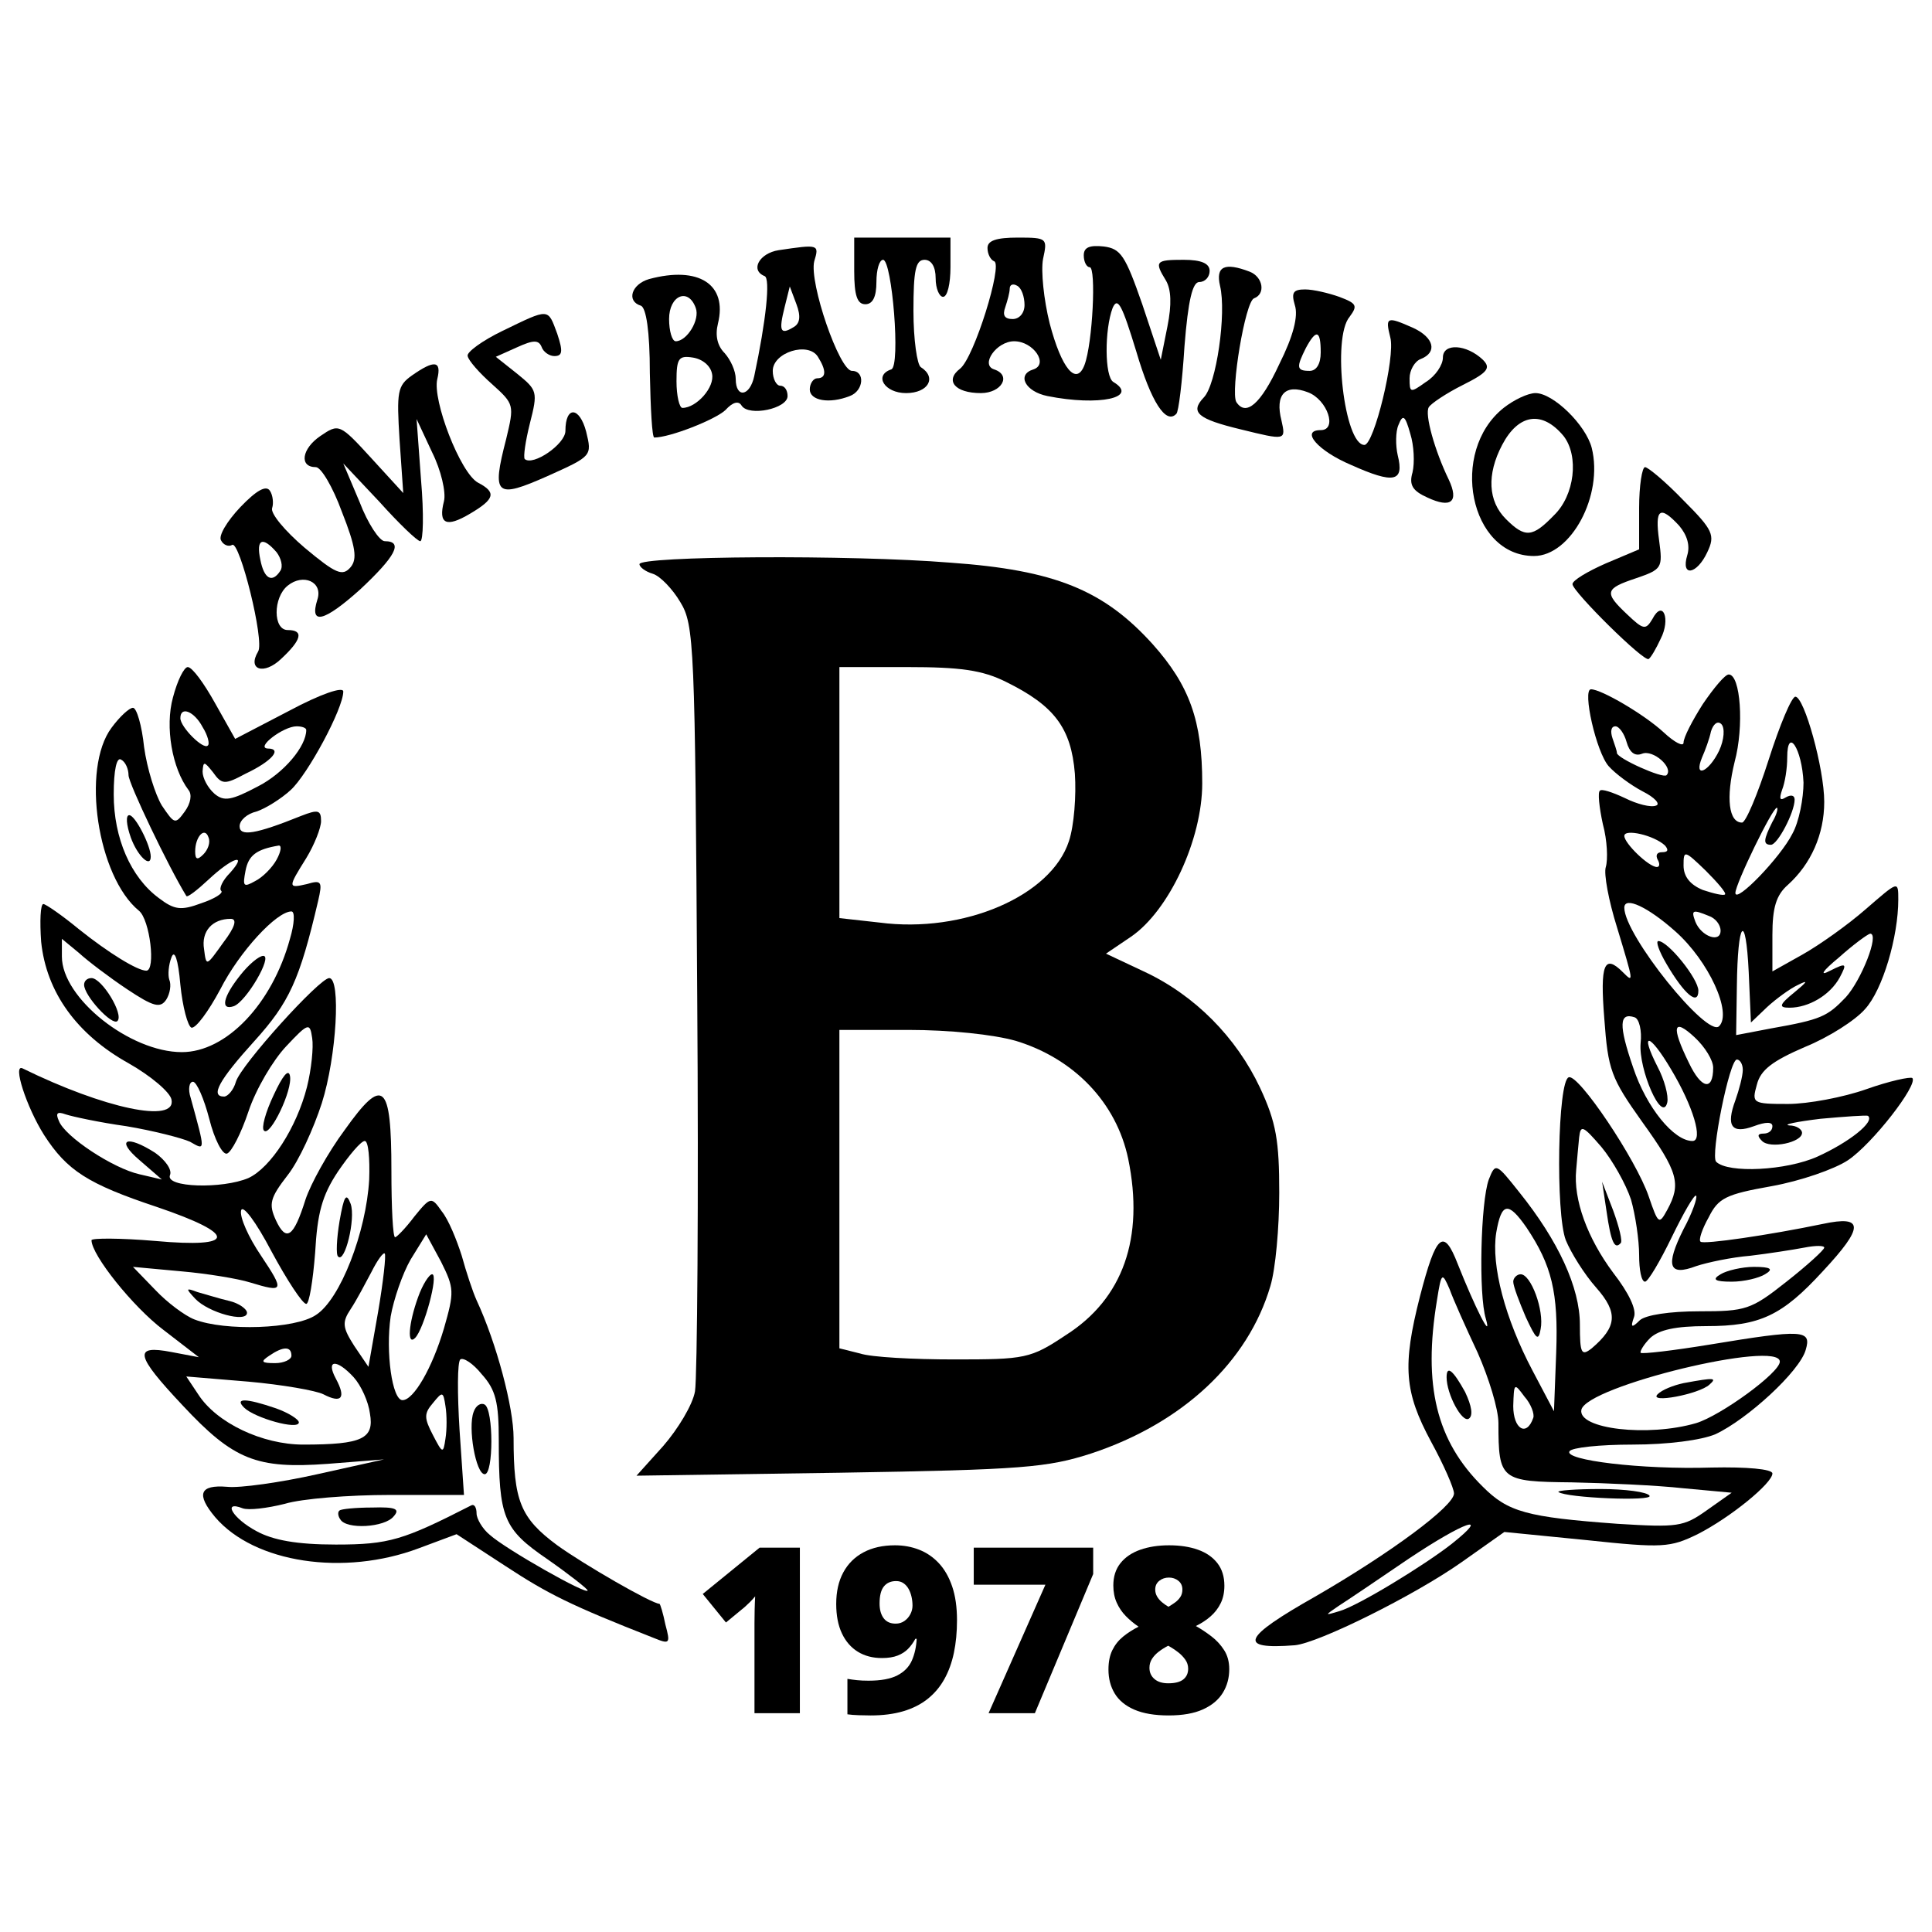
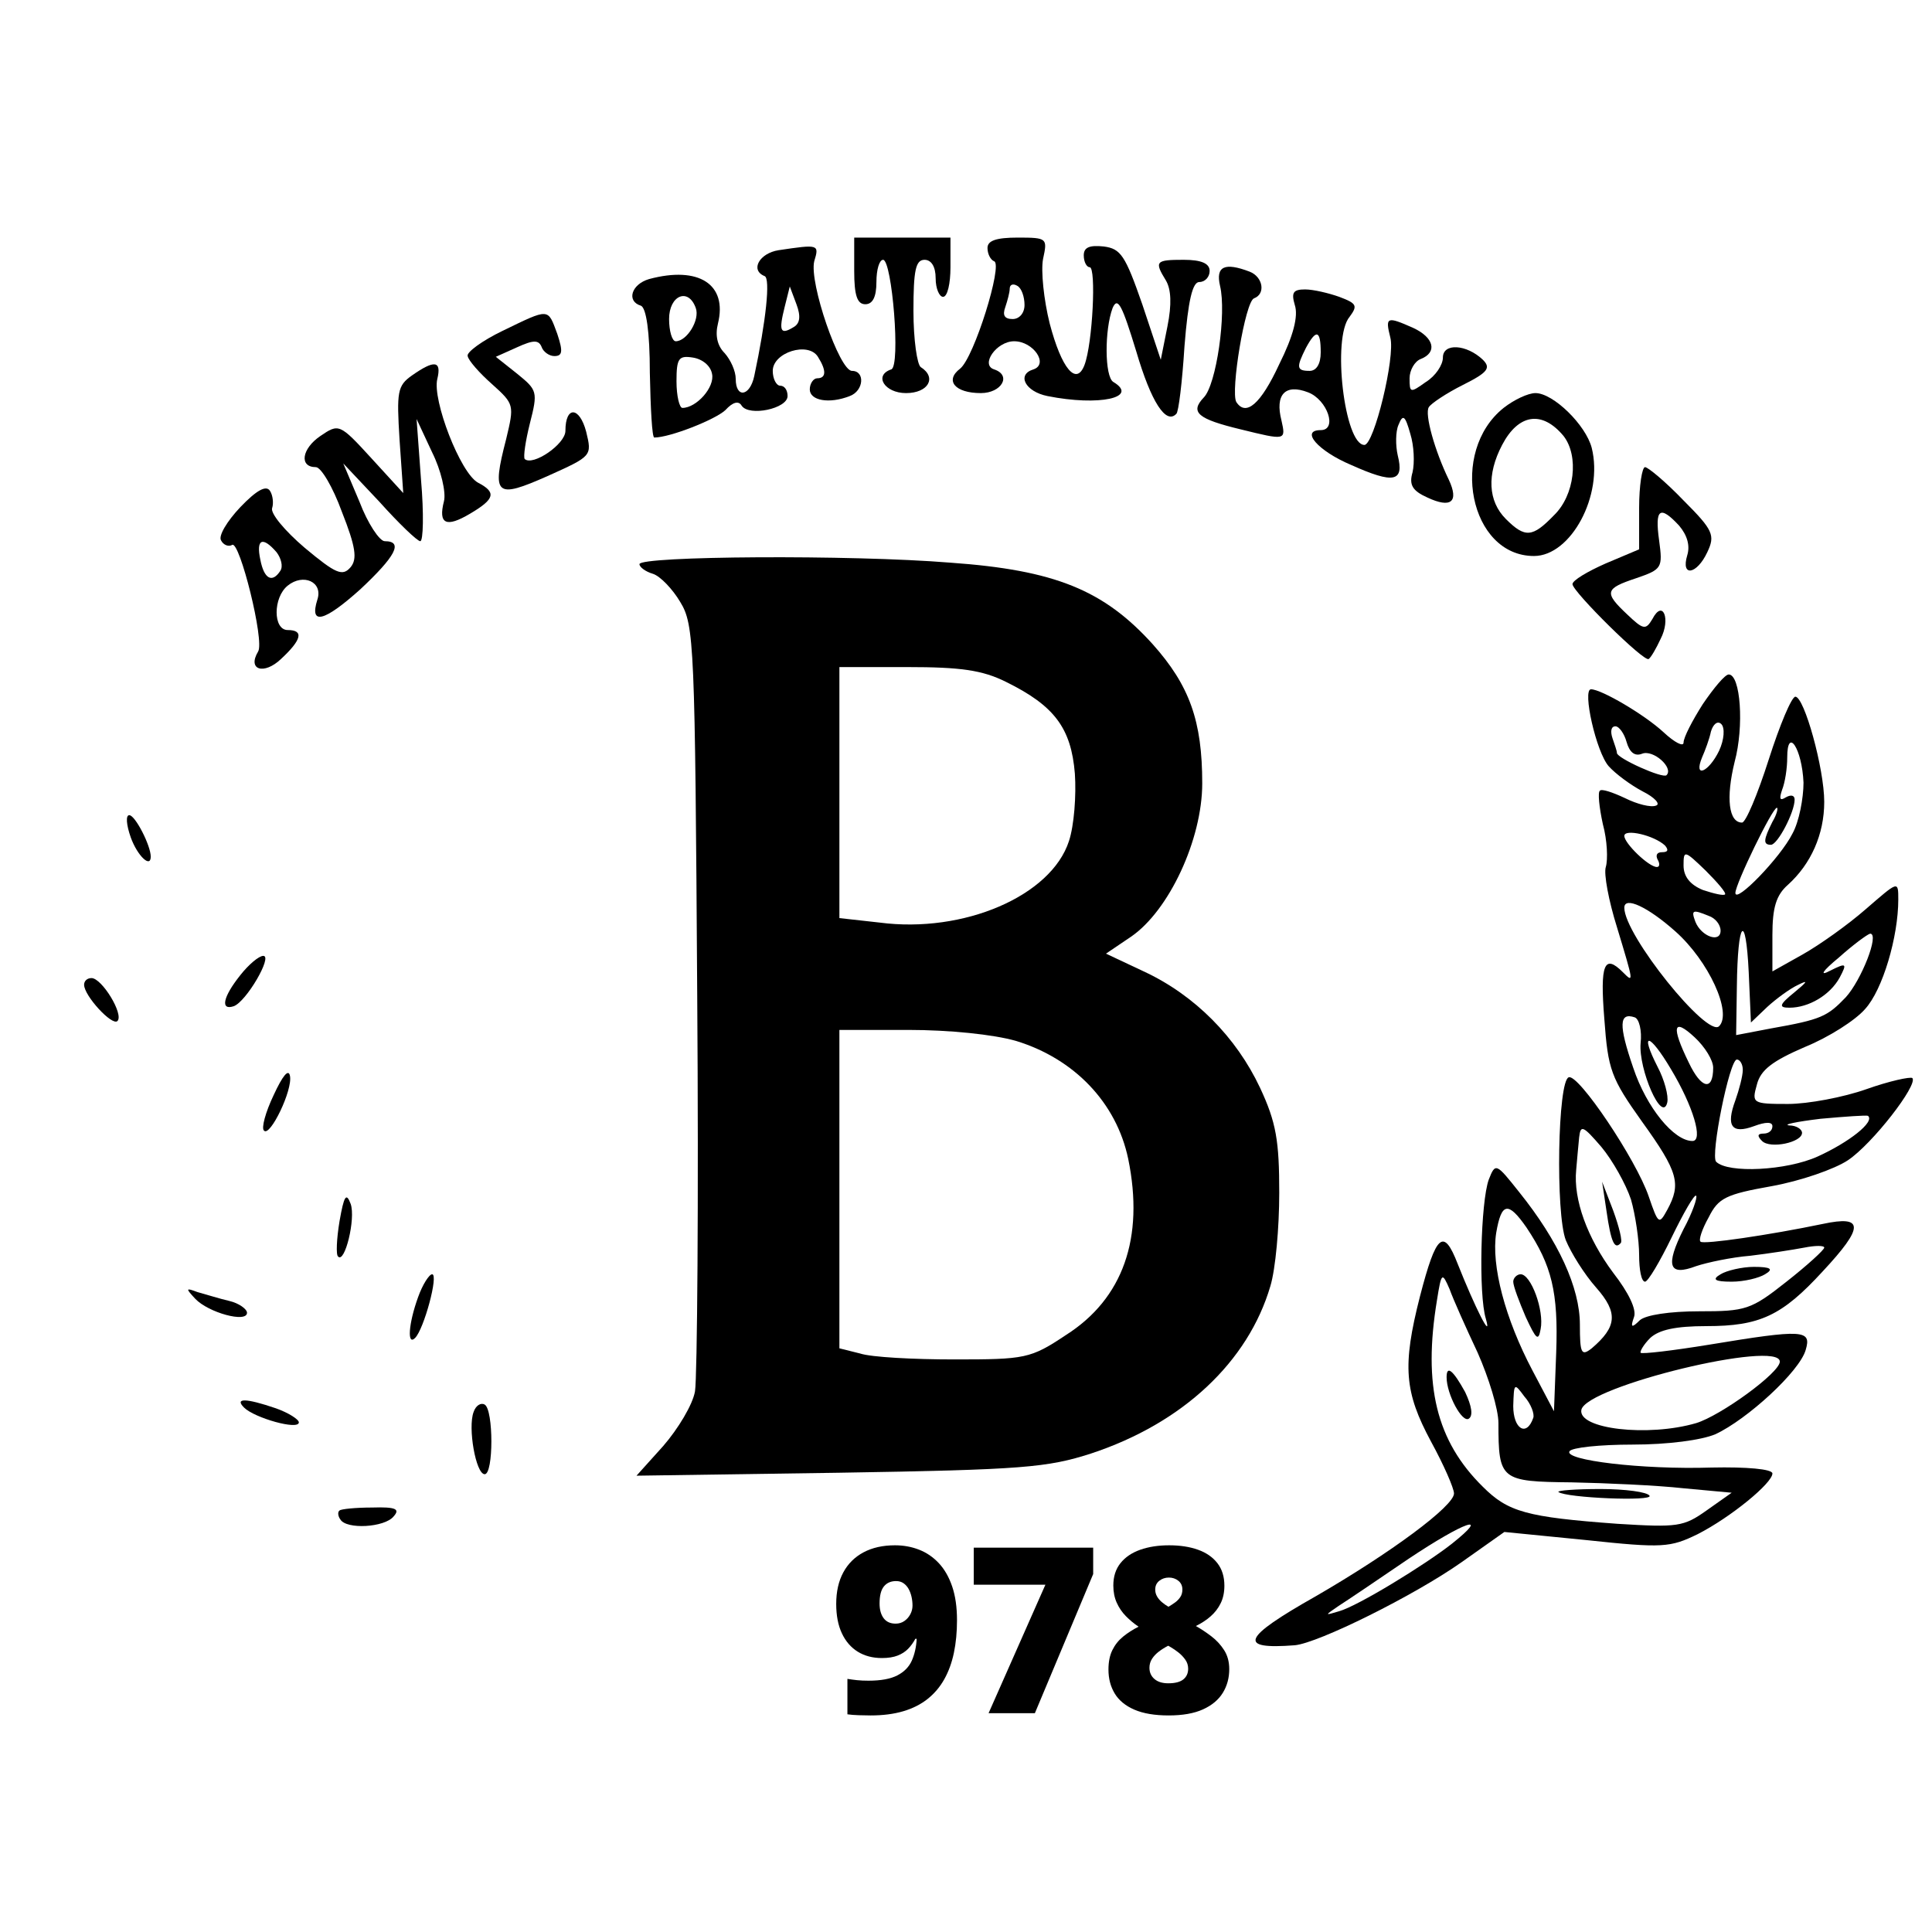
<svg xmlns="http://www.w3.org/2000/svg" version="1.1" id="Layer_1" x="0px" y="0px" viewBox="0 0 100 100" style="enable-background:new 0 0 100 100;" xml:space="preserve">
  <g transform="translate(0,197) scale(0.1,-0.1)">
    <path d="M442.137,1829.774c0-12.648,1.533-17.247,5.749-17.247c3.833,0,5.749,3.833,5.749,11.498   c0,6.516,1.533,11.498,3.449,11.498c4.599,0,9.199-55.192,4.216-56.725c-9.199-3.066-3.449-12.265,7.666-12.265   c11.498,0,16.098,8.049,7.665,13.415c-1.916,1.15-3.833,14.181-3.833,29.129c0,21.08,1.15,26.446,5.749,26.446   c3.449,0,5.749-3.449,5.749-9.582c0-5.366,1.916-9.582,3.833-9.582c2.3,0,3.833,6.899,3.833,15.331v15.331H467.05h-24.913V1829.774   z" />
    <path d="M511.127,1841.656c0-3.066,1.533-6.132,3.449-6.899c4.599-1.533-10.348-49.826-17.631-55.575   c-8.049-6.132-2.683-12.648,10.732-12.648c10.732,0,16.098,9.198,6.899,12.265c-7.282,2.3,1.15,14.564,10.348,14.564   c9.965,0,18.014-11.882,9.965-14.564c-8.815-2.683-4.216-11.498,7.282-13.798c26.829-5.366,47.526-0.766,34.112,7.282   c-4.599,2.683-4.599,27.213-0.383,38.328c2.683,6.132,4.983,1.15,12.265-22.613c7.666-26.063,15.331-37.944,20.697-32.195   c1.15,0.767,3.066,16.481,4.216,34.878c1.916,24.146,4.216,33.345,7.665,33.345c3.066,0,5.366,2.683,5.366,5.749   c0,3.833-4.216,5.749-13.415,5.749c-14.564,0-15.331-0.767-9.199-10.732c2.683-4.599,3.066-12.265,0.767-23.763l-3.449-17.247   l-9.582,28.746c-8.815,25.296-11.115,28.746-19.93,29.896c-7.282,0.766-10.348-0.383-10.348-4.599c0-3.449,1.533-6.132,3.066-6.132   c3.45,0,1.533-39.477-2.683-50.592c-4.216-11.115-11.882-1.916-18.014,21.463c-3.066,12.265-4.599,27.213-3.449,33.345   c2.3,10.732,2.3,11.115-13.031,11.115C515.726,1847.022,511.127,1845.489,511.127,1841.656z M530.29,1812.144   c0-4.216-2.683-7.282-6.132-7.282c-4.216,0-5.366,1.916-3.833,6.132c1.15,3.449,2.3,7.666,2.3,9.582c0,2.3,1.916,2.683,3.833,1.533   C528.757,1820.959,530.29,1816.36,530.29,1812.144z" />
    <path d="M403.043,1840.506c-9.965-1.533-14.948-10.348-7.282-13.415c3.066-1.15,0.767-22.996-5.366-51.742   c-2.3-10.732-9.582-11.498-9.582-1.533c0,4.216-2.683,9.965-5.749,13.415c-3.833,3.833-4.983,9.199-3.449,15.331   c4.983,20.314-9.965,29.895-35.645,22.996c-9.199-2.683-11.882-11.498-4.216-13.798c2.683-1.15,4.599-13.031,4.599-34.878   c0.383-18.397,1.15-33.345,2.3-33.345c8.049,0,31.429,9.199,36.794,14.181c3.833,4.216,6.899,4.983,8.432,2.3   c3.833-5.749,23.763-1.533,23.763,4.983c0,3.066-1.533,5.366-3.833,5.366c-1.916,0-3.833,3.45-3.833,7.666   c0,9.582,18.397,15.331,23.38,7.282c4.599-7.282,4.216-11.115-0.383-11.115c-1.916,0-3.833-2.683-3.833-5.749   c0-5.749,9.965-7.665,20.697-3.449c7.282,2.683,8.049,13.031,1.15,13.031c-6.516,0-22.23,45.61-19.547,56.725   C424.123,1843.572,423.74,1843.572,403.043,1840.506z M410.709,1800.646c-6.899-4.216-7.665-1.916-4.599,10.348l2.683,10.732   l3.449-9.199C414.541,1806.395,414.158,1802.562,410.709,1800.646z M360.116,1810.611c2.3-6.132-4.599-17.247-10.348-17.247   c-1.916,0-3.449,5.366-3.449,11.498C346.318,1817.126,356.283,1821.342,360.116,1810.611z M368.548,1776.499   c1.533-6.899-8.049-17.631-15.331-17.631c-1.533,0-3.066,6.132-3.066,13.798c0,11.882,1.15,13.415,8.432,12.265   C363.566,1784.165,367.782,1780.715,368.548,1776.499z" />
    <path d="M631.475,1822.109c3.45-14.181-1.916-51.359-8.432-57.875c-7.282-7.666-3.066-11.115,19.164-16.481   c23.38-5.749,23.38-5.749,21.08,4.599c-3.449,13.415,1.916,19.164,13.798,14.564c9.965-3.833,15.331-19.547,6.516-19.547   c-10.732,0-1.533-10.732,15.714-18.014c22.23-9.965,27.596-8.815,24.146,4.983c-1.15,4.983-1.15,12.265,0.383,15.714   c2.3,5.749,3.449,4.983,6.132-4.599c1.916-6.132,2.3-14.948,1.15-19.93c-1.916-6.516,0-9.582,7.666-13.031   c12.265-5.749,16.481-2.3,11.115,9.199c-7.282,14.948-12.648,34.111-10.348,37.561c1.15,1.916,9.199,7.282,17.631,11.498   c13.031,6.516,14.564,8.815,10.348,13.031c-8.432,8.049-20.697,8.815-20.697,1.15c0-3.833-3.833-9.582-8.815-12.648   c-8.049-5.749-8.432-5.749-8.432,1.916c0,4.216,2.683,8.815,5.749,9.965c8.815,3.449,6.899,11.115-3.833,16.098   c-13.798,6.132-14.564,5.749-11.882-4.983c2.683-9.965-8.432-55.575-13.415-55.575c-10.348,0-16.864,55.575-7.665,66.307   c4.216,5.749,3.833,6.899-5.366,10.348c-5.366,1.916-13.415,3.833-17.631,3.833c-6.132,0-7.282-1.533-5.366-8.049   c1.916-5.749-0.767-16.098-8.049-30.662c-9.582-20.697-17.247-27.213-22.23-19.547c-3.066,5.366,4.599,52.125,9.199,53.659   c6.132,2.3,4.599,11.115-2.3,13.798C633.775,1834.374,629.175,1832.074,631.475,1822.109z M683.6,1787.614   c0-6.132-2.3-9.582-5.749-9.582c-6.899,0-6.899,1.916-1.916,11.882C681.301,1799.879,683.6,1799.112,683.6,1787.614z" />
    <path d="M260.081,1798.729c-10.348-4.983-18.78-11.115-18.014-13.031c0.383-2.3,6.132-8.815,12.648-14.564   c11.498-10.348,11.498-10.732,7.282-28.362c-7.665-29.512-5.366-31.045,21.463-19.164c22.996,10.348,22.996,10.348,19.93,22.996   c-3.449,13.031-10.732,13.415-10.732,0.383c0-6.899-16.864-18.397-21.08-14.564c-0.767,1.15,0.383,9.199,2.683,18.397   c4.216,16.481,3.833,17.247-6.516,25.679l-11.115,8.815l11.115,4.983c8.432,3.833,11.115,3.833,12.648,0   c0.767-2.3,3.833-4.599,6.516-4.599c4.216,0,4.599,2.3,1.533,11.498C283.461,1810.611,284.611,1810.611,260.081,1798.729z" />
    <path d="M213.322,1775.733c-7.666-5.366-8.049-8.432-6.516-33.345l1.916-27.596l-16.481,18.014   c-16.481,18.014-16.864,18.014-26.446,11.498c-9.582-6.516-11.115-16.098-2.3-16.098c2.683,0,8.815-10.349,13.415-22.997   c7.282-18.397,8.049-24.53,4.599-28.746c-4.216-4.983-7.665-3.449-23.763,9.965c-10.348,8.815-18.014,18.014-16.864,20.697   c0.767,2.3,0.383,6.516-1.15,8.815c-1.916,3.066-6.899,0.383-15.331-8.432c-6.899-7.282-11.498-14.948-9.965-17.247   c1.15-2.3,3.833-3.449,5.749-2.3c3.833,2.3,16.864-49.826,13.415-55.192c-5.749-9.582,3.066-12.265,11.882-3.833   c10.732,9.965,11.882,14.948,3.449,14.948c-7.665,0-7.665,16.864,0,22.996c8.049,6.516,18.397,1.916,15.331-7.282   c-4.216-13.415,3.449-11.498,22.23,5.366c18.014,16.864,22.613,24.913,12.648,24.913c-2.683,0-8.815,9.199-13.031,20.313   l-8.432,19.93l18.78-19.93c9.965-11.115,19.547-20.313,21.08-20.313s1.916,14.181,0.383,31.812l-2.3,31.429l8.049-17.247   c4.599-9.199,7.282-20.697,6.132-25.296c-3.066-11.881,1.15-13.798,13.415-6.516c13.031,7.666,13.798,11.115,4.216,16.098   c-9.199,4.983-23.763,42.927-21.08,53.659C228.653,1783.398,224.82,1783.781,213.322,1775.733z M143.183,1684.13   c2.3-3.066,3.449-7.282,1.916-9.582c-4.216-6.516-8.432-4.216-10.348,5.749C132.451,1691.029,135.9,1692.562,143.183,1684.13z" />
    <path d="M778.269,1758.869c-28.362-22.613-17.631-76.655,15.714-76.655c19.164,0,36.028,31.429,29.895,55.958   c-3.066,11.882-19.93,28.362-29.129,28.362C790.917,1766.534,783.635,1763.084,778.269,1758.869z M809.315,1744.304   c8.049-10.349,5.749-30.662-4.983-41.01c-11.115-11.498-14.948-11.881-24.913-1.916c-9.199,9.199-9.965,22.997-1.916,38.328   C785.935,1755.802,798.2,1757.719,809.315,1744.304z" />
    <path d="M848.409,1707.126v-21.463l-17.247-7.282c-9.582-4.216-17.247-8.815-17.247-10.732c0-3.833,37.561-41.01,39.477-38.711   c1.15,0.767,3.833,5.366,6.132,10.348c5.366,10.349,1.15,20.697-4.216,10.349c-3.45-5.749-4.599-5.749-13.031,2.3   c-12.265,11.498-11.498,13.415,4.599,18.781c13.415,4.599,13.798,5.366,11.882,19.547c-2.3,16.481,0.383,18.397,10.348,7.666   c4.216-4.983,5.749-10.348,4.216-15.331c-3.449-11.498,4.983-9.965,10.348,1.533c4.216,8.815,3.066,11.498-12.265,26.829   c-9.199,9.582-18.397,17.247-19.93,17.247S848.409,1718.625,848.409,1707.126z" />
    <path d="M330.987,1677.997c0-1.533,3.066-3.833,6.899-4.983c3.833-1.15,10.348-8.049,14.181-14.564   c7.282-11.882,7.665-21.463,8.815-204.286c0.767-105.401,0-197.387-1.15-204.286c-1.15-6.899-8.815-19.547-16.481-28.362   l-13.798-15.331l105.017,1.533c95.052,1.533,107.7,2.683,130.314,9.965c47.526,15.714,81.254,47.526,92.753,86.62   c2.683,8.815,4.599,30.279,4.599,48.293c0,26.829-1.533,36.411-9.965,54.425c-12.265,26.063-33.728,47.909-60.174,60.174   l-19.547,9.199l13.031,8.815c19.547,13.415,36.794,50.209,36.794,79.338c0,32.195-6.516,50.592-25.679,72.056   c-25.296,27.979-50.592,38.328-104.634,42.16C440.221,1682.98,330.987,1682.214,330.987,1677.997z M520.708,1617.057   c24.913-12.265,33.728-23.763,35.645-47.526c0.767-11.115-0.383-26.829-3.066-34.878c-9.199-28.362-54.425-47.909-98.118-42.16   l-20.697,2.3v65.157v64.773h35.261C496.945,1624.722,508.444,1623.189,520.708,1617.057z M526.074,1431.168   c29.895-9.199,51.742-31.812,57.875-60.941c8.432-41.01-2.683-72.439-32.195-91.219c-18.397-12.265-21.08-12.648-57.875-12.648   c-21.08,0-42.927,1.15-48.676,3.066l-10.732,2.683v82.404v82.404h35.645C491.196,1436.917,514.193,1434.618,526.074,1431.168z" />
-     <path d="M89.524,1609.008c-4.216-15.331-0.383-36.794,8.049-47.909c1.916-2.3,1.15-6.899-1.916-11.115   c-4.983-6.899-5.366-6.516-11.882,3.066c-3.449,5.749-7.666,19.164-9.199,30.279c-1.15,11.115-3.833,20.314-5.749,20.314   s-6.899-4.599-11.115-10.348c-15.714-21.08-7.282-77.038,14.181-94.669c5.749-4.599,8.815-31.045,3.833-31.045   c-4.599,0-19.547,9.199-34.878,21.463c-8.815,7.282-17.247,13.031-18.397,13.031c-1.533,0-1.916-8.815-1.15-19.547   c2.683-26.063,18.397-47.909,45.226-62.857c11.498-6.516,21.463-14.948,22.23-18.781c2.683-12.648-34.878-4.599-77.038,16.098   c-5.366,2.683,1.916-19.93,11.115-34.495c11.882-18.397,22.613-25.296,58.258-37.178c41.777-14.181,41.777-21.463-0.767-17.631   c-18.014,1.533-32.962,1.533-32.962,0.383c0-7.666,21.463-34.495,37.178-46.376l18.397-14.181l-14.181,2.683   c-19.93,3.833-18.78-1.533,5.749-27.596c26.446-28.362,38.328-32.962,75.122-30.279l29.129,2.3l-34.495-7.665   c-18.78-4.216-40.244-7.282-46.76-6.516c-14.181,1.15-16.098-3.833-6.132-15.714c20.314-23.763,66.69-30.662,105.401-16.098   l19.547,7.282l25.296-16.481c22.23-14.564,33.728-20.314,76.655-37.178c8.432-3.449,8.815-3.066,6.132,6.899   c-1.15,5.749-2.683,10.732-3.066,10.732c-3.833,0-39.094,20.314-52.892,30.279c-19.164,14.181-22.613,22.996-22.613,55.575   c0,15.714-8.815,49.059-19.164,71.289c-1.916,4.216-5.366,14.564-7.665,22.997c-2.683,8.432-6.899,18.78-10.348,22.996   c-5.366,7.666-5.749,7.666-14.181-2.683c-4.599-6.132-9.199-10.732-9.965-10.732c-1.15,0-1.916,15.331-1.916,34.495   c0,45.61-4.216,49.059-24.146,21.08c-8.815-11.882-17.631-27.979-20.314-36.028c-6.132-19.547-9.965-22.23-15.331-10.732   c-3.833,8.432-3.066,11.498,6.132,23.38c5.749,7.282,13.415,24.146,17.631,37.178c7.665,24.146,9.965,64.774,3.833,64.774   c-4.983,0-45.61-44.843-48.293-53.659c-1.15-4.216-4.216-7.666-6.132-7.666c-7.282,0-2.683,8.432,15.714,28.746   c18.014,19.93,23.38,31.428,32.962,72.439c2.3,9.965,1.916,11.115-5.749,8.815c-9.965-2.3-9.965-1.916-0.383,13.415   c4.216,6.899,7.666,15.714,7.666,19.164c0,5.749-1.533,6.132-10.348,2.683c-23.763-9.582-31.812-10.732-31.812-5.366   c0,3.066,3.833,6.516,8.815,7.665c4.599,1.533,12.648,6.516,17.631,11.115c8.815,8.049,27.213,42.16,27.213,50.976   c0,2.683-11.498-1.15-27.979-9.965l-27.979-14.564l-10.348,18.397c-5.749,10.348-11.882,18.78-14.181,18.78   C95.273,1624.722,91.824,1617.823,89.524,1609.008z M104.855,1593.677c2.683-4.216,3.833-8.815,2.683-9.582   c-2.3-2.3-14.181,9.582-14.181,14.181C93.357,1604.792,100.639,1601.726,104.855,1593.677z M158.514,1592.144   c0-8.432-11.498-22.23-24.913-29.129c-13.798-7.282-17.631-8.049-22.613-3.833c-3.449,3.066-6.132,8.049-6.132,11.498   c0.383,5.366,0.767,5.366,5.366-0.383c4.599-6.516,6.132-6.516,16.864-0.766c13.798,6.516,19.164,13.031,11.498,13.031   c-6.516,0.383,8.049,11.498,14.948,11.498C156.214,1594.06,158.514,1593.294,158.514,1592.144z M66.527,1568.764   c0-4.216,20.697-47.526,29.895-62.474c0.383-1.15,5.749,3.066,11.498,8.432c12.265,11.498,20.697,14.181,11.115,3.449   c-3.833-3.833-5.749-8.049-4.599-9.199c1.533-1.15-3.449-4.216-10.348-6.516c-10.348-3.833-13.798-3.449-21.847,2.683   c-14.564,10.732-23.38,31.045-23.38,53.659c0,12.648,1.533,19.547,3.833,18.014C64.994,1575.663,66.527,1571.83,66.527,1568.764z    M105.238,1527.754c-3.066-3.066-4.216-2.683-4.216,1.533c0,7.666,4.983,13.031,6.899,7.282   C109.071,1533.886,107.538,1530.053,105.238,1527.754z M143.183,1525.071c-2.3-4.216-7.282-9.199-11.115-11.115   c-6.132-3.449-6.516-2.683-4.983,5.366c1.533,8.049,5.749,11.115,17.247,13.031   C145.865,1532.353,145.482,1529.287,143.183,1525.071z M150.081,1484.06c-9.199-33.728-32.962-58.641-55.958-58.641   c-26.829,0-62.091,27.979-62.091,49.443v9.199l8.815-7.282c4.599-4.216,15.714-12.648,24.913-18.781   c13.798-9.199,17.247-9.965,20.314-5.366c1.916,3.066,2.683,7.666,1.533,10.348c-0.767,2.3-0.383,7.666,1.15,11.498   c1.533,4.216,3.449-0.767,4.599-14.181c1.15-11.498,3.833-21.464,5.749-22.23c2.3-0.383,8.815,8.432,14.948,19.93   c9.965,19.547,29.129,40.244,36.794,40.244C152.764,1498.241,152.381,1491.726,150.081,1484.06z M115.587,1482.144   c-8.815-12.265-8.815-12.648-9.965-3.449c-1.533,9.198,4.216,15.714,13.798,15.714   C122.869,1494.409,121.719,1490.193,115.587,1482.144z M158.897,1407.405c-5.366-21.08-18.78-41.777-30.279-47.143   c-13.415-5.749-43.31-4.983-40.627,1.533c1.15,2.683-2.3,7.665-7.666,11.498c-14.948,9.582-20.697,6.899-8.049-3.833l11.498-9.965   l-11.498,2.683c-13.798,3.066-38.711,19.547-41.777,27.596c-1.916,4.216-0.767,4.983,3.449,3.449   c3.449-1.15,17.631-4.216,31.429-6.132c13.798-2.3,28.746-6.132,32.962-8.049c8.049-4.599,8.049-5.366,0.383,22.613   c-1.533,4.599-0.767,8.432,1.15,8.432c1.916,0,5.749-8.815,8.432-19.164c2.683-10.732,6.899-18.781,9.199-18.014   c2.3,0.766,7.282,10.348,11.115,21.847c3.833,11.498,12.648,26.446,19.547,33.728c11.498,12.265,12.265,12.265,13.415,4.216   C162.346,1428.102,161.196,1416.604,158.897,1407.405z M191.092,1359.496c-1.533-27.213-14.948-62.091-27.596-70.139   c-10.732-7.282-47.143-8.432-62.857-2.3c-4.983,1.916-14.181,8.815-20.314,15.331l-11.498,11.882l24.913-2.3   c13.415-1.15,29.512-3.833,35.645-5.749c17.631-5.366,18.014-4.599,5.749,13.798c-6.516,9.582-11.115,19.93-10.348,23.38   s7.666-5.749,15.714-21.08c8.049-14.948,16.098-27.213,18.014-27.213c1.533,0,3.449,11.882,4.599,26.446   c1.15,20.314,3.449,29.512,11.882,42.16c5.749,8.432,11.882,15.714,13.798,15.714   C190.709,1379.426,191.475,1370.228,191.092,1359.496z M229.803,1282.458c-6.132-20.697-15.714-37.178-21.463-37.178   c-5.366,0-8.815,24.913-6.132,43.31c1.533,8.815,6.132,22.23,10.348,29.512l8.049,13.031l7.665-14.181   C235.169,1303.154,235.169,1301.238,229.803,1282.458z M195.691,1290.89l-4.983-28.362l-7.282,10.732   c-6.132,9.582-6.516,12.265-1.916,19.164c3.066,4.599,7.666,13.415,10.732,19.164c3.066,6.132,6.132,10.349,6.899,9.582   S198.374,1306.604,195.691,1290.89z M150.848,1268.276c0-1.916-3.833-3.833-8.432-3.833c-7.282,0-7.665,0.767-3.066,3.833   C146.632,1273.259,150.848,1273.259,150.848,1268.276z M258.165,1224.583c0-40.244,2.3-45.993,25.296-61.707   c11.498-8.049,20.697-15.331,20.697-16.098c0-2.683-42.544,21.463-50.592,28.746c-3.833,3.066-6.899,8.432-6.899,11.115   c0,3.066-1.15,4.983-2.683,4.216c-35.261-18.014-42.544-20.314-70.139-20.314c-20.314,0-32.578,2.3-41.01,6.899   c-12.265,6.516-18.014,16.098-7.282,11.881c3.066-1.15,12.648,0,21.847,2.3c8.815,2.683,33.345,4.599,54.425,4.599h38.328   l-2.3,33.728c-1.15,18.781-1.15,34.878,0.383,36.411c1.533,1.15,6.516-1.916,11.115-7.666   C256.632,1250.646,258.165,1244.13,258.165,1224.583z M183.043,1257.161c3.833-4.216,7.665-12.648,8.432-18.781   c2.3-13.031-3.833-16.098-34.495-16.098c-21.08,0-44.843,11.115-54.425,26.063l-6.132,9.199l32.195-2.683   c17.247-1.533,34.878-4.599,38.711-6.516c9.582-4.983,11.882-1.916,6.516,8.049C168.479,1266.36,174.228,1266.743,183.043,1257.161   z M230.569,1225.35c-1.15-8.049-1.533-7.666-6.516,1.916c-4.599,8.815-4.599,11.115,0,16.481c4.983,6.132,5.366,6.132,6.516-1.533   C231.336,1237.614,231.336,1229.949,230.569,1225.35z" />
    <path d="M67.677,1536.569c3.449-9.582,10.348-16.098,10.348-9.965c0,5.749-8.049,21.463-11.115,21.463   C64.994,1548.067,65.378,1543.085,67.677,1536.569z" />
    <path d="M124.402,1465.28c-9.199-11.498-10.348-18.397-3.449-16.098c6.516,2.3,20.314,26.063,15.331,26.063   C133.984,1475.245,128.618,1470.646,124.402,1465.28z" />
    <path d="M43.531,1460.297c0-5.749,14.564-21.464,17.247-18.781c3.449,3.449-8.049,22.23-13.415,22.23   C45.064,1463.747,43.531,1462.214,43.531,1460.297z" />
    <path d="M141.649,1403.189c-4.216-8.815-6.516-17.247-4.983-18.397c3.066-3.449,14.948,21.08,13.415,28.362   C149.315,1416.987,146.249,1413.154,141.649,1403.189z" />
    <path d="M175.761,1338.032c-1.533-9.199-1.916-17.631-0.767-18.397c3.449-3.833,9.199,19.547,6.516,27.213   C179.21,1352.98,178.061,1351.064,175.761,1338.032z" />
    <path d="M101.022,1297.789c6.899-7.282,26.829-12.648,26.829-7.282c0,1.916-4.216,4.983-9.199,6.132   c-4.983,1.15-12.265,3.45-16.481,4.599C96.04,1303.538,96.04,1303.154,101.022,1297.789z" />
    <path d="M216.388,1298.555c-4.983-13.798-5.749-25.296-1.533-21.08c4.599,4.599,12.265,32.962,8.815,32.962   C222.137,1310.437,218.688,1305.071,216.388,1298.555z" />
    <path d="M245.134,1239.147c-3.066-8.049,1.15-32.195,5.749-32.195s4.599,33.345,0,36.028   C248.966,1244.13,246.284,1242.597,245.134,1239.147z" />
    <path d="M175.761,1188.172c-1.15-0.767-0.767-3.066,0.383-4.599c3.066-5.366,22.997-4.216,27.596,1.533   c3.449,3.833,1.15,4.983-11.115,4.599C184.193,1189.705,176.527,1188.938,175.761,1188.172z" />
    <path d="M126.318,1241.447c5.366-5.366,28.362-11.882,28.362-7.666c0,1.533-5.366,4.983-11.882,7.282   C127.085,1246.43,121.336,1246.43,126.318,1241.447z" />
    <path d="M881.37,1605.558c-5.366-8.432-9.965-17.247-9.965-19.93c0-2.3-4.599,0-10.348,5.366   c-9.965,9.199-32.195,22.23-37.561,22.23c-4.599,0,2.683-32.578,9.199-39.861c3.449-3.833,11.115-9.582,17.631-13.031   c6.132-3.066,9.199-6.516,6.899-7.282c-2.683-1.15-9.965,0.766-16.098,3.833c-6.516,3.066-12.265,4.983-13.031,3.833   c-1.15-0.767-0.383-8.432,1.533-17.247c2.3-8.432,2.683-18.397,1.533-22.23c-1.15-3.449,1.533-17.631,5.749-31.045   c8.815-29.129,8.815-29.129,3.066-23.38c-9.582,9.582-11.882,4.216-9.582-24.146c1.916-26.446,3.449-30.662,19.547-53.275   c18.78-26.063,20.314-32.195,13.031-45.61c-4.216-7.666-4.599-7.666-9.582,6.899c-6.516,19.164-36.411,63.624-41.394,61.707   c-5.749-1.533-6.899-70.523-1.533-84.321c2.683-6.516,9.582-17.631,15.714-24.53c11.498-13.031,10.732-20.314-2.3-31.429   c-5.366-4.216-6.132-2.683-6.132,12.265c0,19.164-11.115,43.31-31.429,68.606c-11.882,14.948-12.265,15.331-15.714,6.516   c-4.216-11.498-5.366-59.791-1.533-72.056c3.45-12.265-5.749,6.132-14.564,28.362c-7.282,18.781-11.115,15.714-19.547-16.864   c-9.199-36.028-8.049-49.443,5.749-75.122c6.516-11.881,11.882-24.146,11.882-26.829c0-6.516-32.578-30.662-71.672-53.275   c-37.944-21.463-40.627-27.596-10.732-25.296c12.265,1.15,61.707,25.679,86.237,42.927l22.23,15.714l42.544-4.216   c39.477-4.216,43.31-3.833,57.491,3.066c17.247,8.815,38.711,26.446,38.711,31.428c0,2.3-13.415,3.45-31.429,3.066   c-36.411-1.15-76.655,3.833-73.589,8.432c1.15,1.916,15.714,3.449,32.578,3.449c18.397,0,35.645,2.3,42.927,5.366   c16.481,7.666,43.693,32.578,46.76,43.693c3.066,10.349-1.15,10.732-49.826,2.683c-18.78-3.066-34.878-4.983-35.645-4.216   c-0.383,0.767,1.533,4.216,4.983,7.666c4.599,4.216,13.031,6.132,29.129,6.132c27.596,0,39.094,5.366,60.174,28.362   c21.463,22.996,21.463,29.129,0,24.53c-27.596-5.749-61.707-10.732-63.24-9.199c-1.15,0.766,0.767,6.516,4.216,12.648   c4.983,9.965,8.815,11.881,32.578,16.098c14.948,2.683,32.578,8.815,39.477,13.415c12.648,8.432,36.411,39.094,33.345,42.544   c-1.15,0.767-11.882-1.533-23.763-5.749c-11.882-4.216-30.279-7.665-40.627-7.665c-18.397,0-18.781,0.383-16.098,9.965   c1.916,7.666,8.049,12.265,24.913,19.547c12.265,4.983,26.063,13.798,31.045,19.547c9.199,9.965,17.247,37.561,17.247,56.725   c0,9.965,0,9.582-16.864-4.983c-9.199-8.049-23.763-18.397-32.578-23.38l-15.714-8.815v18.781c0,14.181,1.916,20.697,8.049,26.063   c11.882,10.732,18.78,26.063,18.78,42.927c0,17.247-10.348,54.425-14.948,54.425c-1.916,0-8.049-14.564-13.798-32.578   c-5.749-18.014-11.882-32.578-13.798-32.578c-6.899,0-8.432,12.648-3.833,31.428c4.983,18.397,3.066,45.226-3.066,45.226   C892.869,1620.889,887.12,1613.99,881.37,1605.558z M889.802,1581.412c-5.366-11.115-13.415-14.564-8.815-3.449   c1.533,3.449,3.833,9.582,4.599,13.415c1.15,3.833,3.45,5.749,5.366,3.833C892.869,1593.294,892.485,1587.161,889.802,1581.412z    M841.893,1586.011c1.533-5.366,4.216-7.666,8.049-6.132c5.749,2.3,16.481-7.282,12.648-11.115   c-1.916-1.916-25.679,8.815-25.679,11.498c0,1.15-1.15,4.216-2.3,7.666c-1.15,3.449-0.767,6.132,1.533,6.132   C838.06,1594.06,840.743,1590.227,841.893,1586.011z M933.496,1564.931c0-8.049-2.3-20.314-5.749-26.446   c-6.132-12.265-29.512-36.411-29.512-30.662c0,4.599,19.164,44.077,21.463,44.077c0.767,0,0-3.449-2.3-7.282   c-4.599-9.199-4.983-11.881-0.767-11.881c3.45,0,12.265,16.864,12.265,23.38c0,2.3-1.916,2.683-4.599,1.15   c-3.066-1.916-3.449-0.766-1.916,3.833c1.533,3.833,2.683,11.115,2.683,16.864C925.064,1594.06,932.729,1582.562,933.496,1564.931z    M861.823,1532.353c1.916-2.3,1.533-3.449-1.533-3.449c-2.683,0-3.449-1.533-2.3-3.833c1.15-1.916,1.15-3.833-0.383-3.833   c-4.216,0-16.864,12.265-16.864,16.098S856.074,1537.719,861.823,1532.353z M892.869,1507.057c-0.767-0.767-5.749,0.383-11.498,2.3   c-6.516,2.683-9.965,6.899-9.965,12.648c0,8.049,0.383,8.049,11.498-2.683C889.036,1513.189,893.635,1507.823,892.869,1507.057z    M867.189,1487.893c17.247-15.331,29.512-42.16,22.613-49.059c-6.132-6.132-49.059,47.143-49.059,61.324   C840.743,1506.29,853.008,1500.541,867.189,1487.893z M884.437,1495.942c3.449-1.15,6.132-4.599,6.132-7.666   c0-6.516-9.965-3.066-13.031,4.599C875.238,1499.008,876.005,1499.391,884.437,1495.942z M914.715,1448.799   c4.599,4.216,11.882,9.582,16.098,11.498c5.366,2.683,4.599,1.533-1.916-3.833c-8.049-6.516-8.432-8.049-2.683-8.049   c9.965,0,21.08,6.516,26.063,15.714c3.833,7.282,3.449,7.665-4.983,3.449c-5.749-3.066-4.216-0.383,4.599,6.899   c7.282,6.516,14.564,11.881,16.098,12.265c4.983,0-4.599-24.146-12.648-32.962c-9.582-9.965-12.648-11.498-38.711-16.098   l-18.014-3.449l0.383,25.296c0.383,34.111,4.599,39.094,6.132,7.282l1.15-26.063L914.715,1448.799z M849.175,1430.018   c-1.15-13.415,11.115-41.777,13.798-30.662c0.767,3.449-1.533,11.882-4.983,18.397c-9.582,18.781-4.216,17.631,6.899-1.15   c11.498-19.164,16.864-37.178,11.115-37.178c-9.582,0-23.763,17.247-30.662,37.944c-7.666,22.23-7.282,28.746,0.767,26.063   C848.409,1442.667,849.942,1436.534,849.175,1430.018z M886.736,1417.37c0-12.265-6.132-11.115-12.648,2.683   c-9.199,18.78-8.049,23.38,3.066,13.031C882.52,1428.102,886.736,1421.203,886.736,1417.37z M902.067,1416.221   c0-3.066-1.916-10.348-3.833-15.714c-4.983-13.415-1.916-17.631,9.582-13.415c6.132,2.3,9.582,2.3,9.582,0   s-1.916-3.833-4.599-3.833c-3.066,0-3.45-1.15-0.767-3.833c4.216-4.216,20.697-0.767,20.697,4.216c0,1.916-3.066,3.833-6.516,3.833   c-3.833,0.383,3.449,1.916,16.098,3.449c12.648,1.15,23.763,1.916,24.53,1.533c3.833-3.066-9.965-13.798-26.063-21.08   s-46.376-8.815-52.509-2.683c-3.066,3.066,6.899,52.892,10.732,52.892C900.534,1421.586,902.067,1419.287,902.067,1416.221z    M844.193,1349.147c2.3-8.049,4.216-21.08,4.216-28.746c0-7.665,1.15-13.798,3.066-13.798c1.533,0,7.665,10.348,13.798,22.996   c6.132,12.648,11.882,22.613,12.648,21.464c0.767-0.767-1.916-8.815-6.516-17.247c-9.582-19.164-7.666-24.53,6.516-19.164   c5.749,1.916,18.397,4.599,27.979,5.366c9.582,1.15,21.847,3.066,27.979,4.216c5.749,1.15,10.348,1.15,10.348,0   c0-1.15-8.815-9.199-19.547-17.631c-18.397-14.564-21.08-15.331-45.227-15.331c-15.331,0-27.596-1.916-30.662-4.599   c-4.216-4.216-4.983-3.833-3.066,1.533c1.533,3.833-2.683,12.648-10.732,22.996c-13.415,18.014-20.697,37.944-19.164,53.275   c0.383,4.983,1.15,12.648,1.533,16.864c0.767,6.516,1.916,6.132,11.498-4.983C834.611,1369.461,841.51,1357.196,844.193,1349.147z    M790.151,1334.583c13.031-19.547,16.481-33.345,15.331-64.774l-1.15-30.279l-11.115,21.08   c-14.181,26.829-21.463,54.425-18.781,71.289C777.12,1347.614,780.569,1348.381,790.151,1334.583z M764.855,1269.809   c5.749-13.031,10.732-29.129,10.732-36.411c0-29.512,1.15-30.279,37.944-30.662c18.014-0.383,44.077-1.533,57.875-3.066l24.913-2.3   l-13.031-9.199c-11.882-8.432-14.948-8.815-45.993-6.899c-47.143,3.449-56.725,6.132-69.756,19.164   c-24.146,23.763-31.045,52.509-23.763,96.585c2.3,14.564,2.683,14.564,6.516,5.749   C752.207,1297.405,758.722,1282.841,764.855,1269.809z M921.231,1265.21c0-5.749-30.662-27.979-43.31-31.812   c-24.913-7.282-61.324-3.066-59.408,6.899C821.196,1252.562,921.231,1276.708,921.231,1265.21z M793.6,1236.081   c-3.449-9.965-10.348-5.749-10.348,6.132c0.383,11.882,0.383,12.265,5.749,4.983C792.451,1243.364,794.367,1237.998,793.6,1236.081   z M751.44,1170.924c-14.181-11.115-48.676-32.195-58.258-34.878c-7.666-2.3-7.666-2.3-0.383,2.683   c4.216,2.683,20.697,13.798,36.411,24.53C757.956,1182.423,772.137,1187.405,751.44,1170.924z" />
-     <path d="M862.59,1471.029c9.199-15.714,16.481-21.847,16.481-13.798c0,6.132-15.714,25.679-20.697,25.679   C856.841,1482.91,858.757,1477.545,862.59,1471.029z" />
    <path d="M831.545,1343.015c2.3-16.098,4.216-19.93,7.282-16.481c1.15,0.767-0.767,8.432-3.833,16.864l-5.749,14.948   L831.545,1343.015z" />
    <path d="M890.569,1310.437c-4.599-2.683-3.066-3.833,5.749-3.833c6.516,0,14.181,1.916,17.247,3.833   c4.599,2.683,3.066,3.833-5.749,3.833C901.684,1314.269,893.635,1312.353,890.569,1310.437z" />
    <path d="M783.252,1306.604c0-2.3,3.066-10.348,6.516-18.397c5.366-11.498,6.516-12.648,7.665-6.132   c1.916,9.582-4.983,28.362-10.348,28.362C785.168,1310.437,783.252,1308.52,783.252,1306.604z" />
    <path d="M748.757,1257.161c0-8.815,8.049-23.763,11.498-21.463c2.3,1.533,1.533,6.516-1.916,13.798   C752.207,1260.611,748.757,1263.677,748.757,1257.161z" />
    <path d="M806.632,1197.754c3.833-3.066,49.443-4.983,47.143-1.916c-1.15,1.916-12.648,3.449-25.296,3.449   C815.447,1199.287,805.865,1198.52,806.632,1197.754z" />
-     <path d="M871.405,1254.095c-5.366-1.15-11.115-3.449-13.415-5.749c-4.983-4.983,21.463,0,26.829,4.983   C888.653,1256.778,887.886,1257.161,871.405,1254.095z" />
    <g>
-       <path d="M414.014,1083.262h-23.496v42.363c0,0.781,0,2.217,0,4.307s0.029,4.404,0.088,6.943s0.146,4.824,0.264,6.855    c-1.016-1.211-1.963-2.246-2.842-3.105s-1.729-1.66-2.549-2.402l-9.727-8.027l-12.012,14.766l29.414,23.965h20.859V1083.262z" />
      <path d="M495.342,1131.367c0-6.133-0.537-11.758-1.611-16.875s-2.734-9.678-4.98-13.682s-5.127-7.402-8.643-10.195    s-7.715-4.912-12.598-6.357s-10.508-2.168-16.875-2.168c-1.758,0-3.799,0.039-6.123,0.117s-4.287,0.234-5.889,0.469v18.34    c1.68-0.273,3.359-0.498,5.039-0.674s3.633-0.264,5.859-0.264c6.445,0,11.436,0.918,14.971,2.754s6.025,4.385,7.471,7.646    s2.285,7.021,2.52,11.279h-0.703c-1.016-1.914-2.246-3.623-3.691-5.127s-3.262-2.686-5.449-3.545s-4.902-1.289-8.145-1.289    c-4.805,0-8.975,1.094-12.51,3.281s-6.279,5.361-8.232,9.521s-2.93,9.229-2.93,15.205c0,6.367,1.221,11.807,3.662,16.318    s5.938,7.979,10.488,10.4s9.971,3.633,16.26,3.633c4.453,0,8.623-0.762,12.51-2.285s7.295-3.857,10.225-7.002    s5.225-7.158,6.885-12.041S495.342,1138.125,495.342,1131.367z M463.818,1151.641c-2.695,0-4.795-0.918-6.299-2.754    s-2.256-4.785-2.256-8.848c0-3.203,0.703-5.742,2.109-7.617s3.477-2.812,6.211-2.812c1.719,0,3.232,0.459,4.541,1.377    s2.334,2.09,3.076,3.516s1.113,2.9,1.113,4.424s-0.166,3.037-0.498,4.541s-0.84,2.871-1.523,4.102s-1.562,2.217-2.637,2.959    S465.303,1151.641,463.818,1151.641z" />
      <path d="M511.689,1083.262l29.414,66.504h-37.09v19.16h61.816v-13.652l-30.176-72.012H511.689z" />
      <path d="M605.146,1170.156c5.664,0,10.635-0.762,14.912-2.285s7.627-3.838,10.049-6.943s3.633-7.002,3.633-11.689    c0-3.438-0.635-6.455-1.904-9.053s-3.008-4.863-5.215-6.797s-4.756-3.604-7.646-5.01c2.695-1.523,5.371-3.301,8.027-5.332    s4.863-4.424,6.621-7.178s2.637-6.025,2.637-9.814c0-4.57-1.113-8.662-3.34-12.275s-5.645-6.465-10.254-8.555    s-10.527-3.135-17.754-3.135s-13.145,0.996-17.754,2.988s-7.998,4.775-10.166,8.35s-3.252,7.705-3.252,12.393    c0,3.984,0.674,7.344,2.021,10.078s3.193,5.059,5.537,6.973s5.02,3.633,8.027,5.156c-2.383,1.602-4.57,3.418-6.562,5.449    s-3.574,4.355-4.746,6.973s-1.758,5.586-1.758,8.906c0,4.609,1.23,8.457,3.691,11.543s5.869,5.4,10.225,6.943    S599.521,1170.156,605.146,1170.156z M594.951,1106.758c0-2.383,0.859-4.316,2.578-5.801s4.102-2.227,7.148-2.227    c3.555,0,6.162,0.674,7.822,2.021s2.49,3.193,2.49,5.537c0,1.758-0.518,3.35-1.553,4.775s-2.236,2.666-3.604,3.721    s-2.559,1.875-3.574,2.461l-1.582,0.938c-1.758-0.898-3.369-1.904-4.834-3.018s-2.646-2.363-3.545-3.75    S594.951,1108.477,594.951,1106.758z M605.029,1153.457c-1.914,0-3.574-0.557-4.98-1.67s-2.109-2.627-2.109-4.541    c0-1.25,0.303-2.412,0.908-3.486s1.426-2.061,2.461-2.959s2.197-1.719,3.486-2.461c1.133,0.664,2.246,1.387,3.34,2.168    s2.012,1.719,2.754,2.812s1.113,2.402,1.113,3.926c0,1.914-0.693,3.428-2.08,4.541S606.904,1153.457,605.029,1153.457z" />
    </g>
  </g>
</svg>